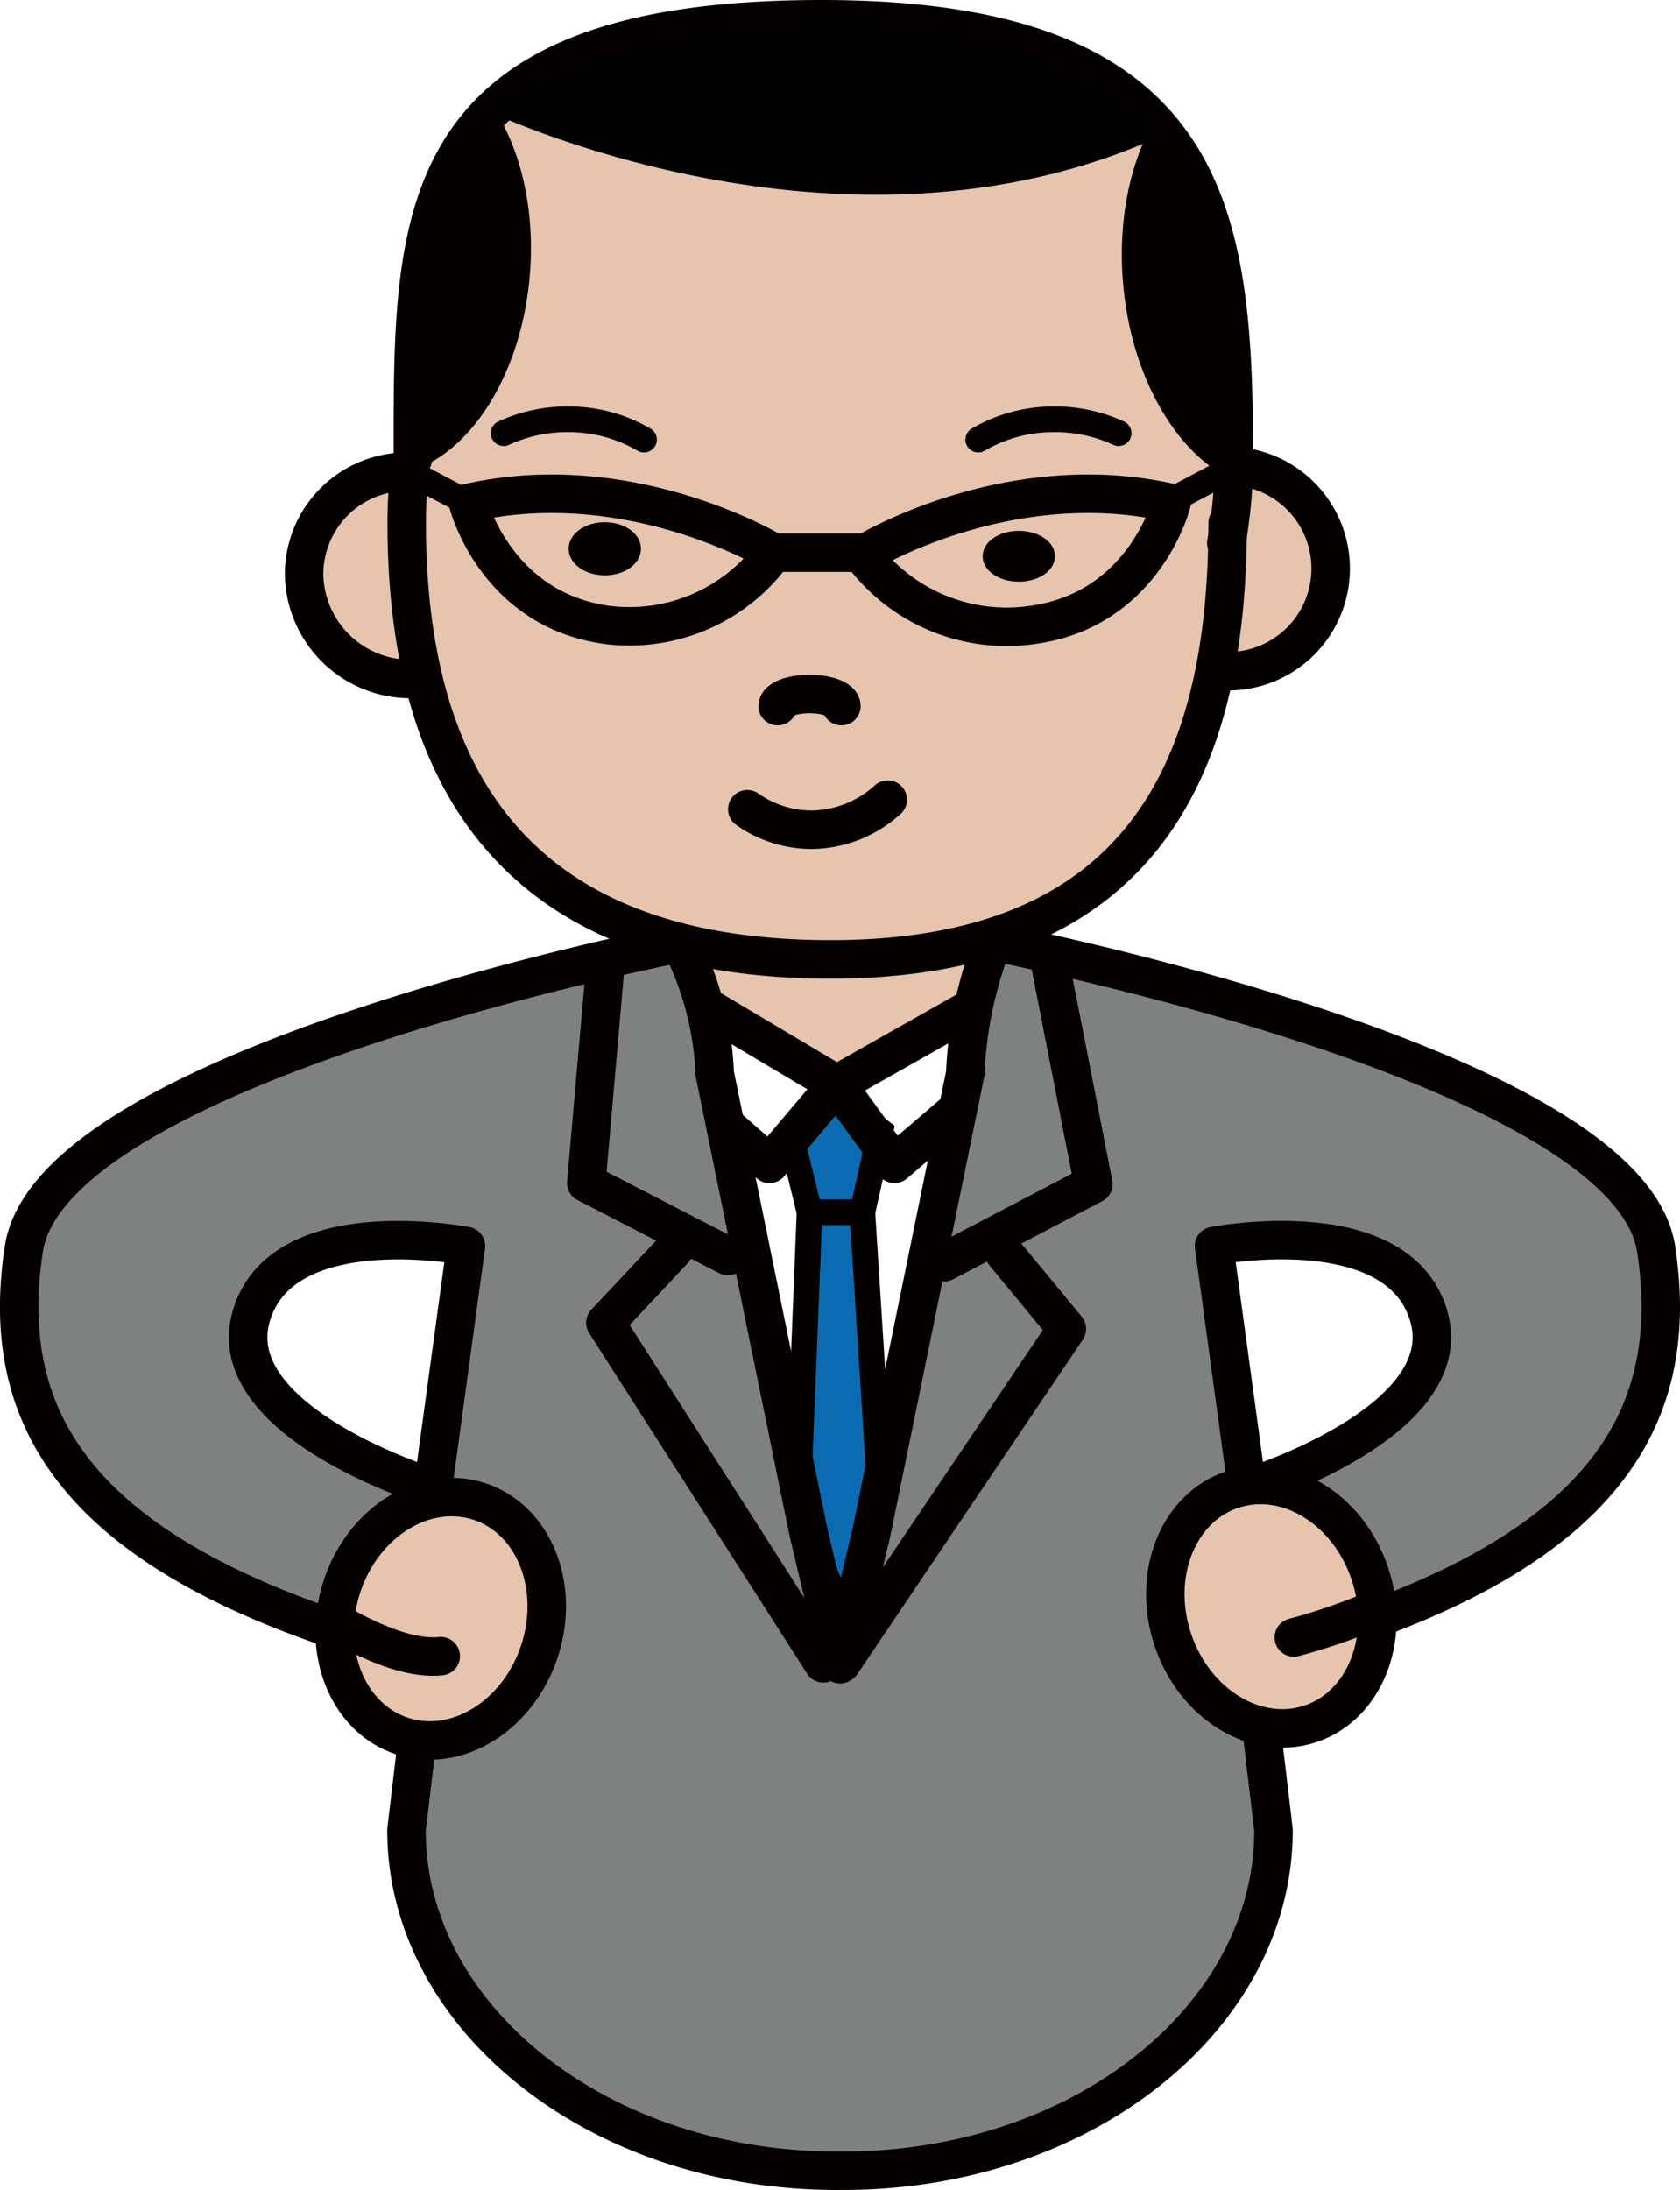
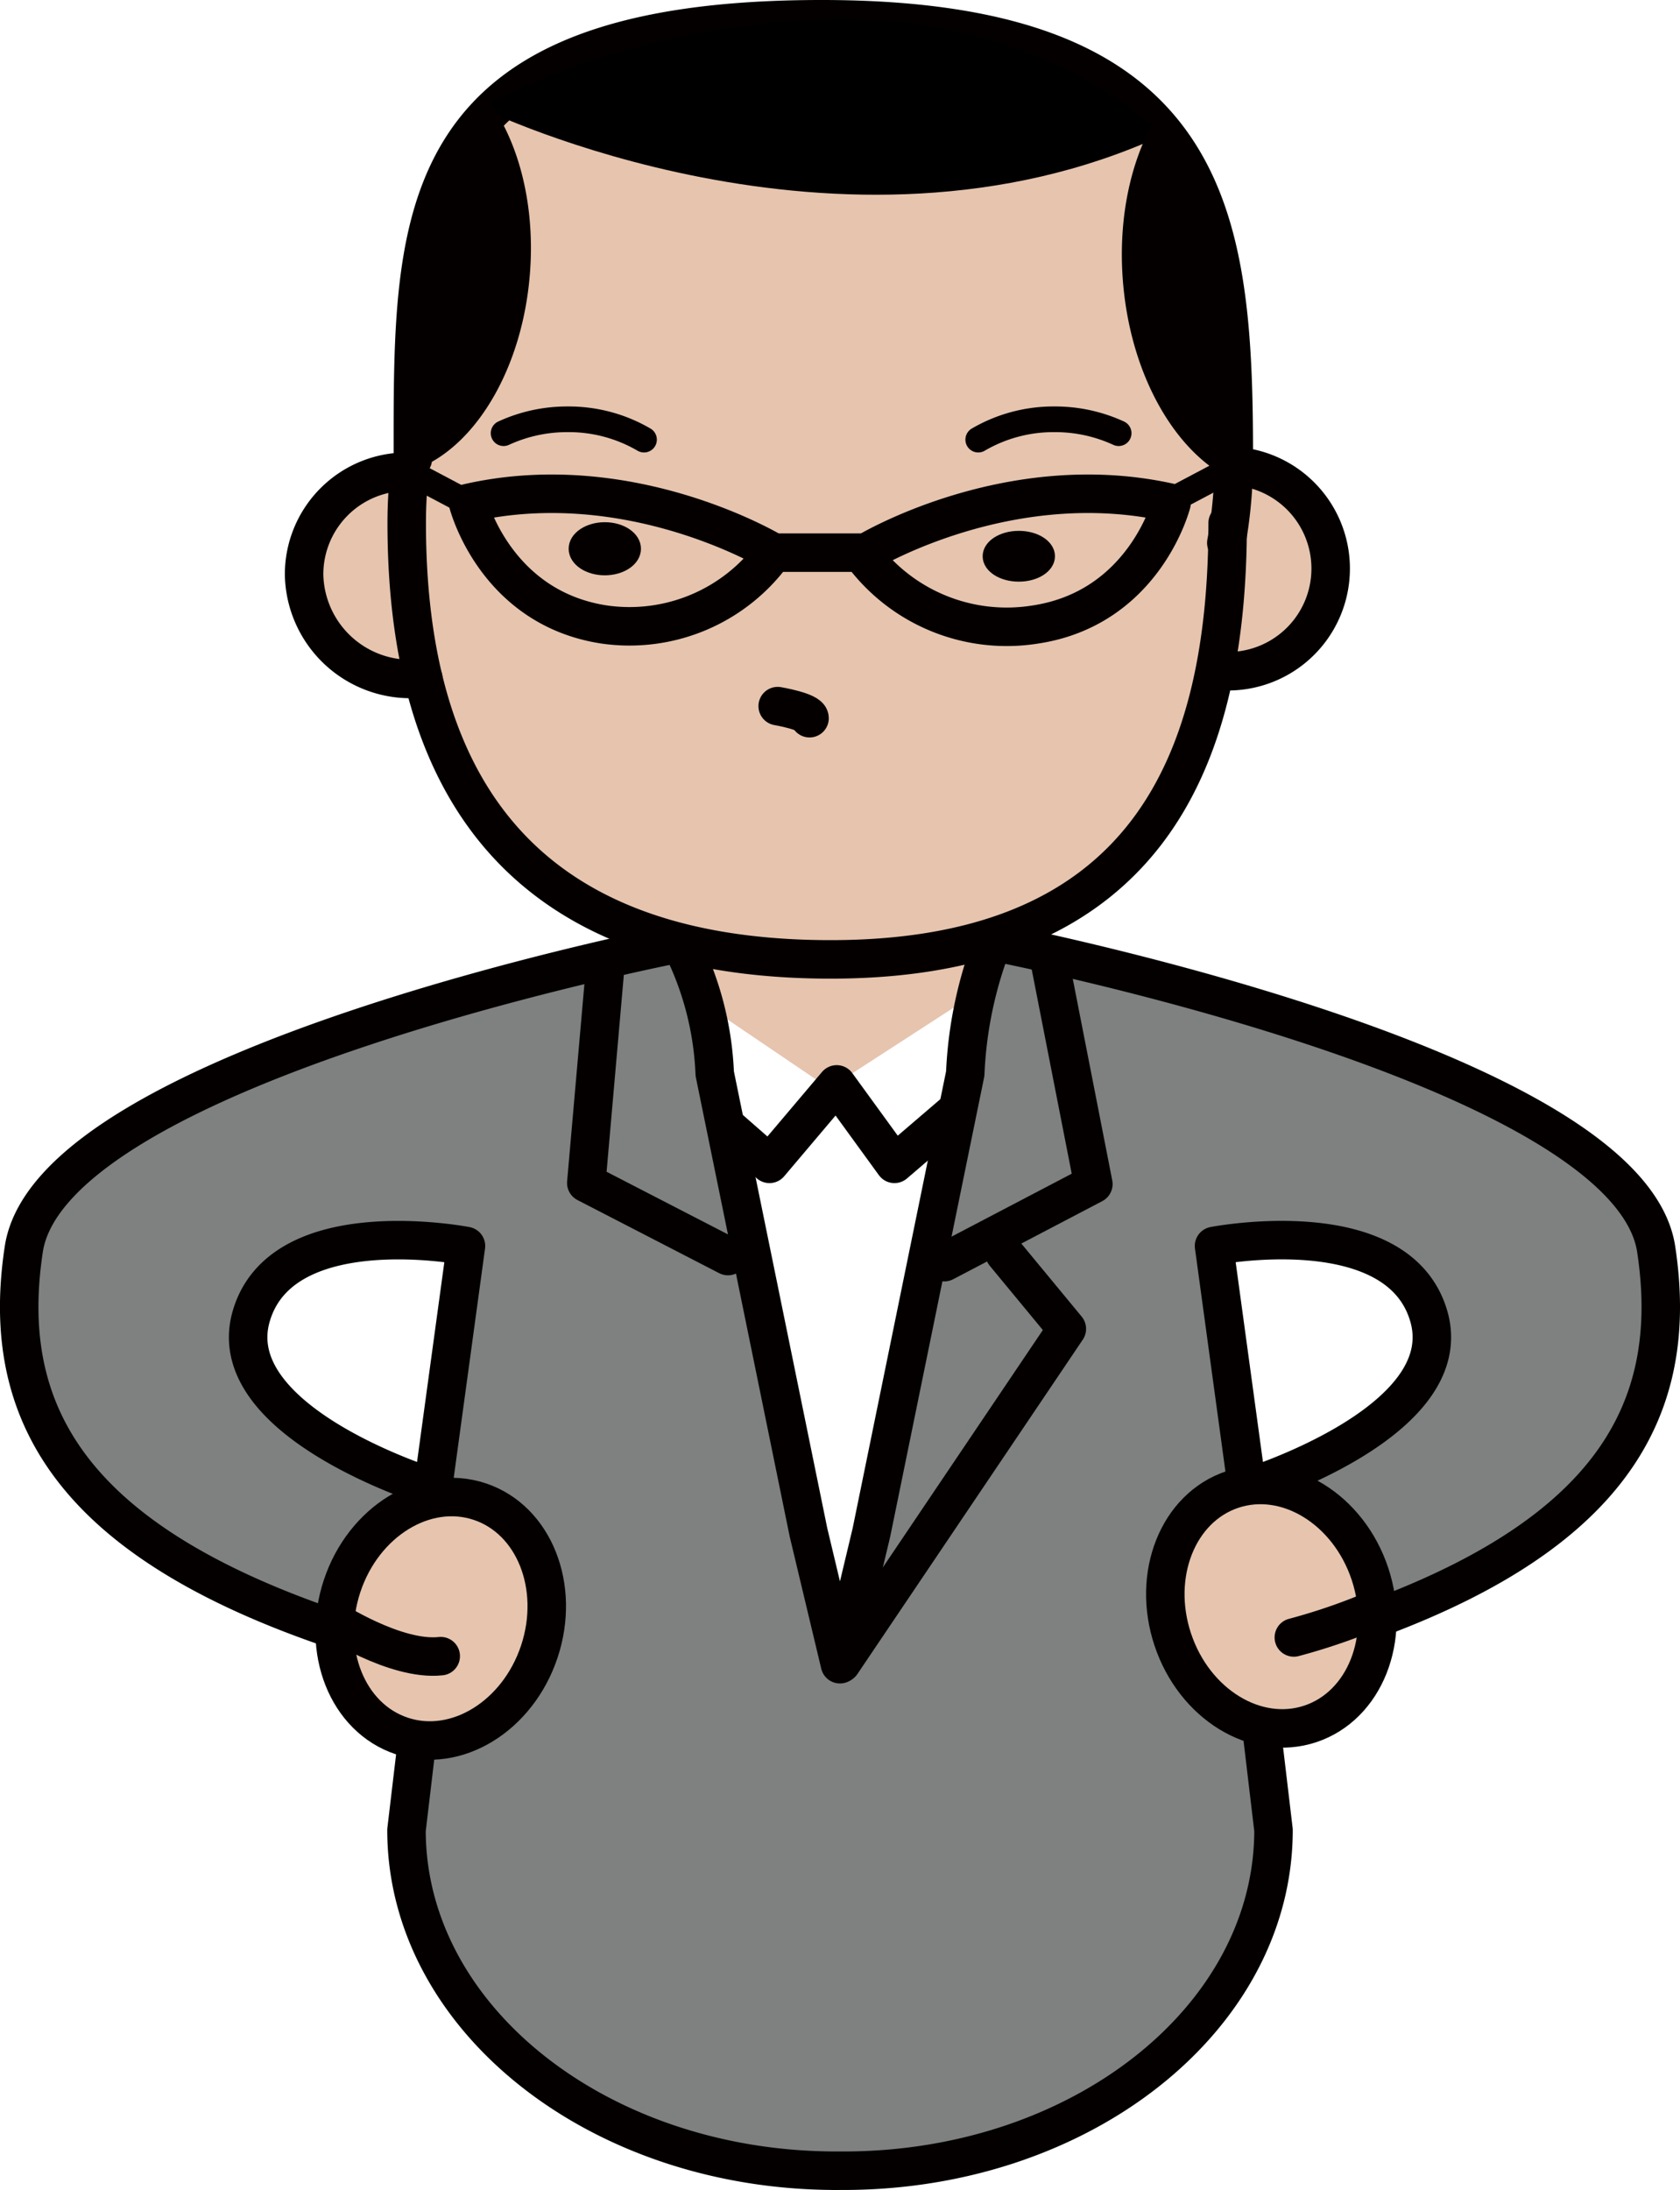
<svg xmlns="http://www.w3.org/2000/svg" id="レイヤー_1" data-name="レイヤー 1" viewBox="0 0 130.972 170.68">
  <defs>
    <style>.cls-1,.cls-7{fill:#e6c4ae;}.cls-2{fill:#0c6bb0;stroke-miterlimit:10;}.cls-2,.cls-3,.cls-4,.cls-5,.cls-6,.cls-7{stroke:#040000;}.cls-2,.cls-5{stroke-width:2px;}.cls-3,.cls-5{fill:none;}.cls-3,.cls-4,.cls-5,.cls-6,.cls-7{stroke-linecap:round;stroke-linejoin:round;}.cls-3,.cls-6,.cls-7{stroke-width:3px;}.cls-4,.cls-8{fill:#040000;}.cls-6{fill:#7f8080;}</style>
  </defs>
  <title>avator_iwashita</title>
  <path class="cls-1" d="M327.174,376.809a36.288,36.288,0,0,0-.584-6.5s2.106-17.6-3.195-22.423c-15.774-14.348-21.856-8.174-38.283-8.9-22.608-1-21.722,33.844-21.722,33.844a36.5,36.5,0,0,0-.216,3.977c0,15.157,7.9,28.684,20.8,33.072l1.423-.692-.878,4.12,12.179,8.25,12.179-7.886-.55-3.792h0C323.4,407.119,327.174,391.966,327.174,376.809Z" transform="translate(-232.062 -336.736)" />
  <path class="cls-1" d="M263.769,373.5a8,8,0,0,0-8,8,8.322,8.322,0,0,0,10,8" transform="translate(-232.062 -336.736)" />
  <path class="cls-1" d="M328.7,373.1a8,8,0,1,1-1.8,15.9" transform="translate(-232.062 -336.736)" />
-   <polygon class="cls-2" points="61.627 88.377 63.112 94.482 67.227 94.482 68.641 88.153 65.229 85.514 61.627 88.377" />
-   <polygon class="cls-2" points="68.641 116.709 65.771 126.166 62.19 117.397 63.112 94.482 67.227 94.482 68.641 116.709" />
  <path class="cls-3" d="M327.769,377.5c0,18.777-6.4,34.437-32,34-24.44-.418-32-15.223-32-34a36.49,36.49,0,0,1,.216-3.977" transform="translate(-232.062 -336.736)" />
  <path class="cls-3" d="M327.665,379.047a36.828,36.828,0,0,0,.584-6.55c0-18.921-1.511-34.217-32-34.261-32.48-.046-32,15.34-32,34.261" transform="translate(-232.062 -336.736)" />
  <ellipse class="cls-4" cx="47.151" cy="42.769" rx="2.319" ry="1.57" />
  <ellipse class="cls-4" cx="79.426" cy="43.353" rx="2.319" ry="1.48" />
-   <path class="cls-3" d="M301.269,399.057a8.954,8.954,0,0,1-5.947,2.348,8.743,8.743,0,0,1-5-1.6" transform="translate(-232.062 -336.736)" />
-   <path class="cls-3" d="M292.69,391.769c0-.521,1.112-.943,2.484-.943s2.484.422,2.484.943" transform="translate(-232.062 -336.736)" />
+   <path class="cls-3" d="M292.69,391.769s2.484.422,2.484.943" transform="translate(-232.062 -336.736)" />
  <path class="cls-5" d="M282.269,371a11.633,11.633,0,0,0-5.947-1.585,11.821,11.821,0,0,0-5,1.083" transform="translate(-232.062 -336.736)" />
  <path class="cls-5" d="M308.325,371a11.633,11.633,0,0,1,5.947-1.585,11.821,11.821,0,0,1,5,1.083" transform="translate(-232.062 -336.736)" />
  <path class="cls-3" d="M263.769,373.5a8,8,0,0,0-8,8,8.291,8.291,0,0,0,9.291,8.093" transform="translate(-232.062 -336.736)" />
  <path class="cls-3" d="M328.7,373.1a8,8,0,1,1-1.8,15.9" transform="translate(-232.062 -336.736)" />
  <line class="cls-5" x1="31.923" y1="36.788" x2="36.492" y2="39.204" />
  <line class="cls-5" x1="95.496" y1="36.788" x2="91.749" y2="38.769" />
-   <polyline class="cls-3" points="77.408 73.394 77.408 77.629 65.229 84.514 53.05 77.264 53.05 73.502" />
  <polyline class="cls-3" points="77.408 76.629 80.065 81.851 69.731 90.708 65.229 84.514 59.988 90.708 50.207 82.146 53.05 76.264" />
  <line class="cls-3" x1="65.136" y1="130.979" x2="65.136" y2="169.18" />
  <path class="cls-6" d="M361.176,434.089c-2.186-14.366-51.706-23.958-51.706-23.958a32.022,32.022,0,0,0-2.158,10.278L300,456.162l-2.455,10.278-2.455-10.278-7.308-35.753a24.43,24.43,0,0,0-2.673-10.171s-49.005,9.485-51.191,23.851c-2.137,14.038,4.893,24.794,31.434,31.794l-1.6,13.484c0,14.663,15.008,26.549,33.521,26.549.092,0,.183,0,.275,0s.183,0,.276,0c18.513,0,33.52-11.886,33.52-26.549l-1.6-13.484C356.283,458.883,363.313,448.127,361.176,434.089Zm-109.534,5.25c2.378-8.294,16.746-5.493,16.746-5.493L265.812,452.7S249.263,447.632,251.642,439.339ZM329.284,452.7l-2.576-18.857s14.368-2.8,16.747,5.493S329.284,452.7,329.284,452.7Z" transform="translate(-232.062 -336.736)" />
  <polyline class="cls-3" points="47.196 75.202 45.707 92.196 56.752 97.894" />
-   <polyline class="cls-3" points="52.586 97.353 47.196 103.092 64.187 129.635" />
  <polyline class="cls-3" points="81.834 74.911 85.238 92.284 73.614 98.371" />
  <polyline class="cls-3" points="78.317 97.695 83.17 103.569 65.596 129.635" />
  <path class="cls-3" d="M292.369,379.808s-11.129-6.764-23.815-3.868c0,0,2.076,8.207,10.67,9.477a13.859,13.859,0,0,0,13.145-5.609h7.212s11.128-6.764,23.814-3.868c0,0-2.075,8.207-10.669,9.477a14.038,14.038,0,0,1-13.145-5.1" transform="translate(-232.062 -336.736)" />
  <ellipse class="cls-7" cx="331.178" cy="461.955" rx="8.101" ry="9.626" transform="translate(-360.936 -208.597) rotate(-18.398)" />
  <ellipse class="cls-7" cx="266.421" cy="462.902" rx="9.626" ry="8.101" transform="translate(-488.97 232.867) rotate(-71.602)" />
  <path class="cls-3" d="M339.776,461.955a47.375,47.375,0,0,1-6.847,2.4" transform="translate(-232.062 -336.736)" />
  <path class="cls-3" d="M257.853,462.9s5.033,3.3,8.568,2.912" transform="translate(-232.062 -336.736)" />
  <path d="M269.663,345.2s27.965,13.612,53.05,2.07c0,0-9.272-9.484-25.974-9.037S269.663,345.2,269.663,345.2Z" transform="translate(-232.062 -336.736)" />
  <path class="cls-8" d="M273.366,358.159c.44-5.355-.829-10.236-3.139-13.458a38.047,38.047,0,0,0-5.449,27.335c.062.359.143.71.215,1.065C269.312,371.171,272.777,365.33,273.366,358.159Z" transform="translate(-232.062 -336.736)" />
  <path class="cls-8" d="M319.624,358.889c-.489-5.513.785-10.548,3.143-13.882a39.187,39.187,0,0,1,5.794,28.117c-.062.37-.143.732-.214,1.1C323.885,372.263,320.278,366.27,319.624,358.889Z" transform="translate(-232.062 -336.736)" />
</svg>